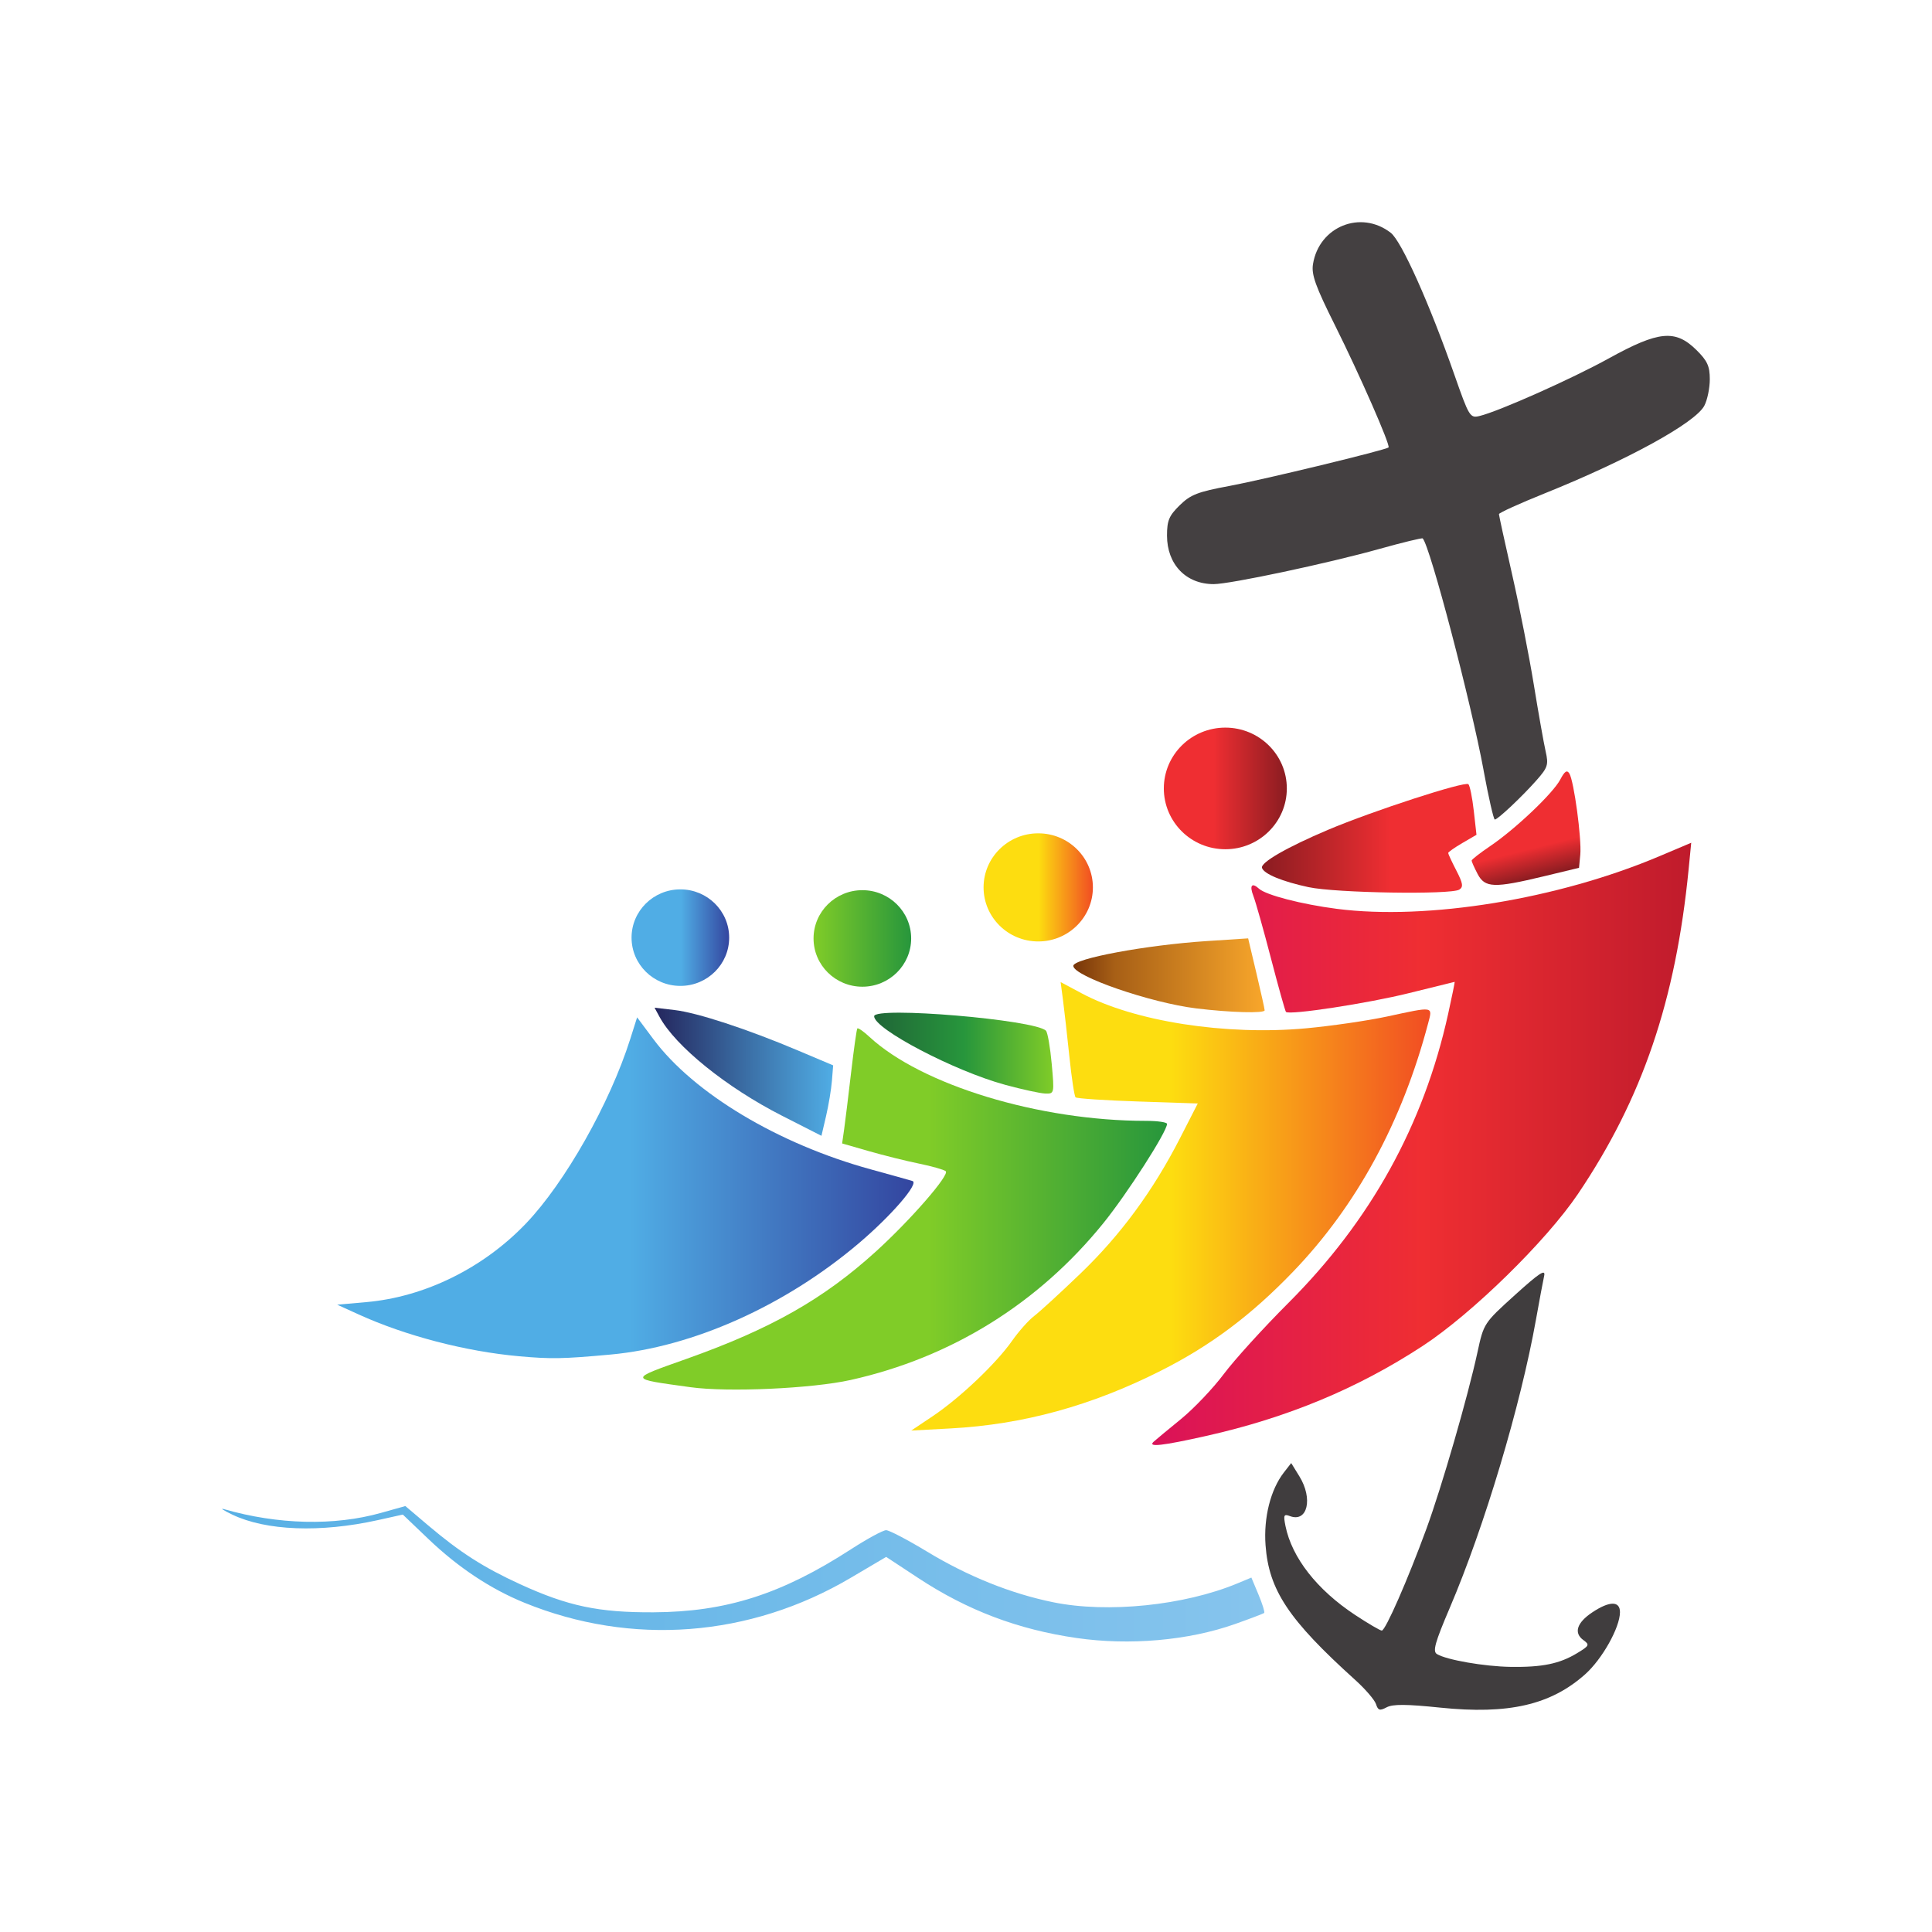
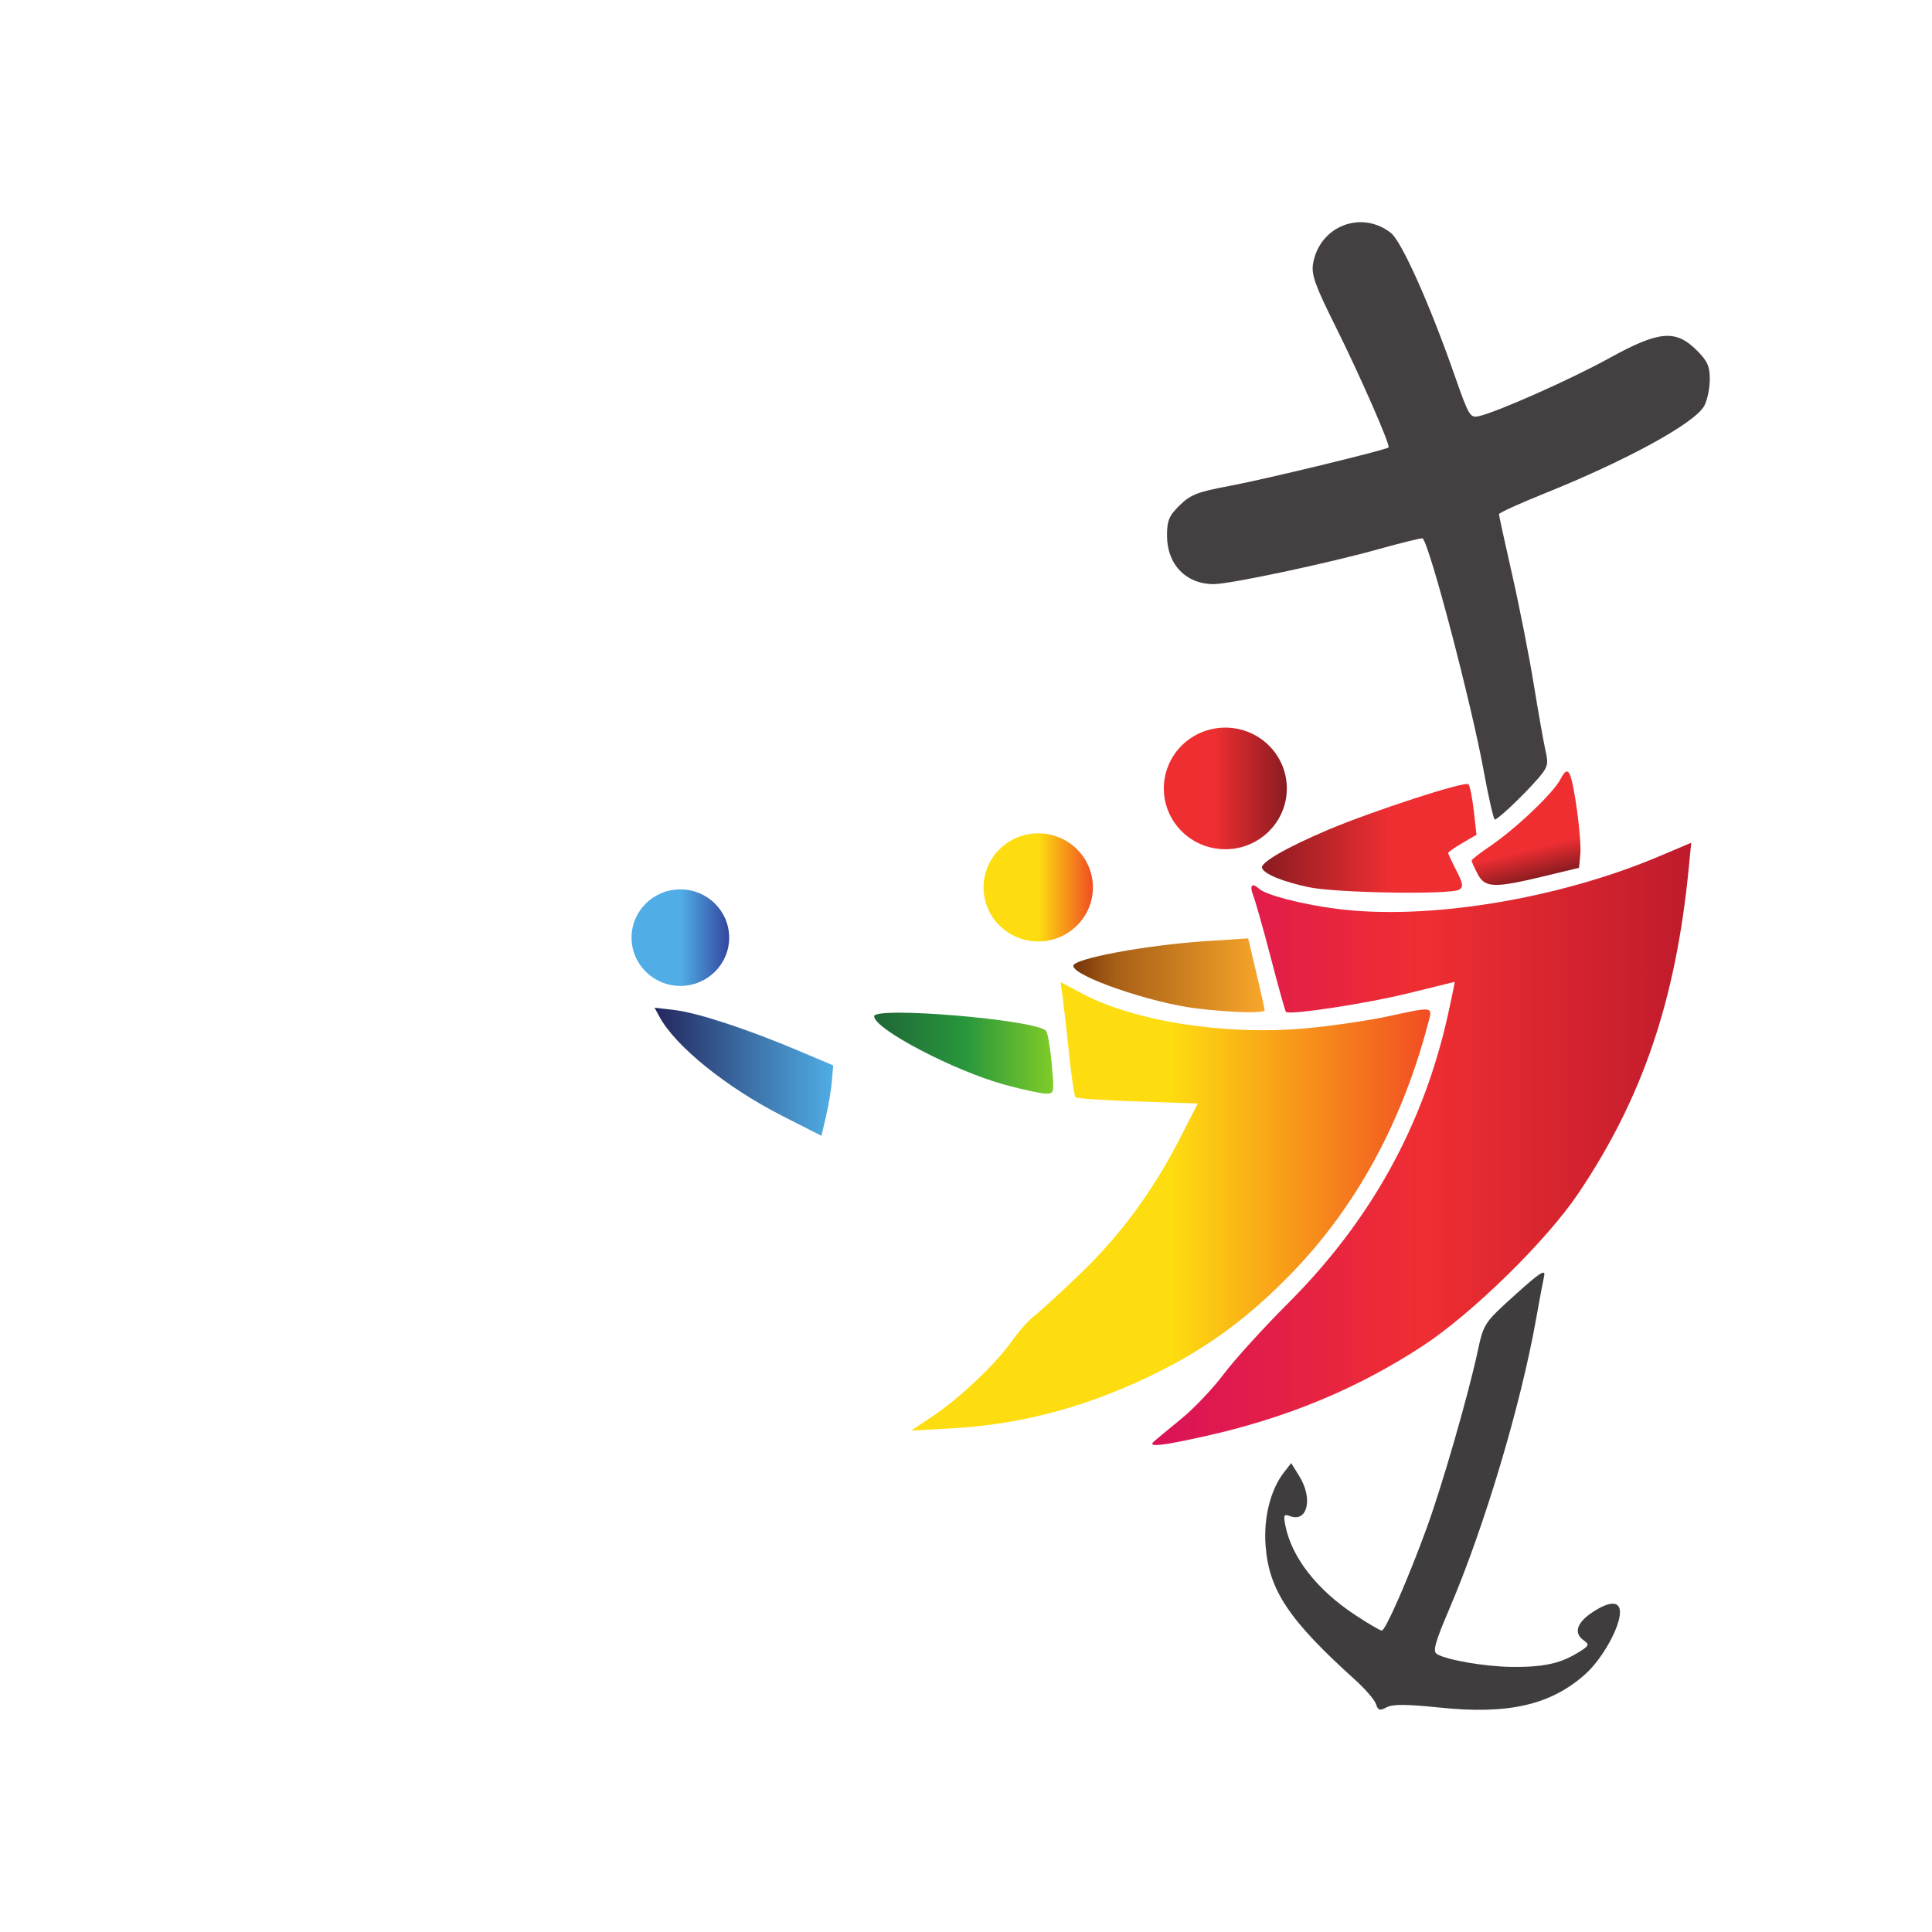
<svg xmlns="http://www.w3.org/2000/svg" xmlns:ns1="http://www.inkscape.org/namespaces/inkscape" xmlns:ns2="http://sodipodi.sourceforge.net/DTD/sodipodi-0.dtd" xmlns:xlink="http://www.w3.org/1999/xlink" width="40" height="40" viewBox="0 0 132.292 132.292" version="1.1" id="svg5" xml:space="preserve" ns1:version="1.2.1 (9c6d41e410, 2022-07-14)" ns2:docname="Logo Jubileo 2025.svg">
  <ns2:namedview id="namedview7" pagecolor="#ffffff" bordercolor="#000000" borderopacity="0.25" ns1:showpageshadow="2" ns1:pageopacity="0.0" ns1:pagecheckerboard="0" ns1:deskcolor="#d1d1d1" ns1:document-units="px" showgrid="false" ns1:zoom="0.5" ns1:cx="75" ns1:cy="409" ns1:window-width="1360" ns1:window-height="697" ns1:window-x="-8" ns1:window-y="-8" ns1:window-maximized="1" ns1:current-layer="layer1" showguides="true" />
  <defs id="defs2">
    <linearGradient ns1:collect="always" id="linearGradient24794">
      <stop style="stop-color:#ef2e32;stop-opacity:1;" offset="0.404" id="stop24792" />
      <stop style="stop-color:#8a1c21;stop-opacity:1;" offset="1" id="stop24790" />
    </linearGradient>
    <linearGradient ns1:collect="always" id="linearGradient23978">
      <stop style="stop-color:#8a1c21;stop-opacity:1;" offset="0" id="stop23974" />
      <stop style="stop-color:#ef2e32;stop-opacity:1;" offset="0.276" id="stop23976" />
    </linearGradient>
    <linearGradient ns1:collect="always" id="linearGradient22664">
      <stop style="stop-color:#8a1c21;stop-opacity:1;" offset="0" id="stop22662" />
      <stop style="stop-color:#ef2e32;stop-opacity:1;" offset="0.596" id="stop22658" />
    </linearGradient>
    <linearGradient ns1:collect="always" id="linearGradient21954">
      <stop style="stop-color:#da1259;stop-opacity:1;" offset="0" id="stop21950" />
      <stop style="stop-color:#ef2e32;stop-opacity:1;" offset="0.5" id="stop22510" />
      <stop style="stop-color:#bf1b2c;stop-opacity:1;" offset="1" id="stop21952" />
    </linearGradient>
    <linearGradient ns1:collect="always" id="linearGradient16595">
      <stop style="stop-color:#773509;stop-opacity:1;" offset="0" id="stop16599" />
      <stop style="stop-color:#a75f16;stop-opacity:1;" offset="0.213" id="stop16593" />
      <stop style="stop-color:#f9a72b;stop-opacity:1;" offset="1" id="stop16591" />
    </linearGradient>
    <linearGradient ns1:collect="always" id="linearGradient14984">
      <stop style="stop-color:#fddd10;stop-opacity:1;" offset="0.5" id="stop14980" />
      <stop style="stop-color:#f14c23;stop-opacity:1;" offset="1" id="stop14982" />
    </linearGradient>
    <linearGradient ns1:collect="always" id="linearGradient13801">
      <stop style="stop-color:#206637;stop-opacity:1;" offset="0" id="stop13805" />
      <stop style="stop-color:#27963c;stop-opacity:1;" offset="0.5" id="stop13799" />
      <stop style="stop-color:#80cc28;stop-opacity:1;" offset="1" id="stop13797" />
    </linearGradient>
    <linearGradient ns1:collect="always" id="linearGradient13787">
      <stop style="stop-color:#80cc28;stop-opacity:1;" offset="0.545" id="stop13783" />
      <stop style="stop-color:#27963c;stop-opacity:1;" offset="1" id="stop13785" />
    </linearGradient>
    <linearGradient ns1:collect="always" id="linearGradient13773">
      <stop style="stop-color:#50ade5;stop-opacity:1;" offset="0.507" id="stop13767" />
      <stop style="stop-color:#33459f;stop-opacity:1;" offset="1" id="stop13771" />
    </linearGradient>
    <linearGradient ns1:collect="always" id="linearGradient13211">
      <stop style="stop-color:#80cc28;stop-opacity:1;" offset="0" id="stop13207" />
      <stop style="stop-color:#27963c;stop-opacity:1;" offset="1" id="stop13209" />
    </linearGradient>
    <linearGradient ns1:collect="always" id="linearGradient9545">
      <stop style="stop-color:#24265d;stop-opacity:1;" offset="0" id="stop9543" />
      <stop style="stop-color:#3a6ca3;stop-opacity:1;" offset="0.496" id="stop9541" />
      <stop style="stop-color:#50ade5;stop-opacity:1;" offset="1" id="stop9539" />
    </linearGradient>
    <linearGradient ns1:collect="always" id="linearGradient8768">
      <stop style="stop-color:#50ade5;stop-opacity:1;" offset="0" id="stop8764" />
      <stop style="stop-color:#50ade5;stop-opacity:1;" offset="0.504" id="stop8770" />
      <stop style="stop-color:#33459f;stop-opacity:1;" offset="1" id="stop8766" />
    </linearGradient>
    <linearGradient ns1:collect="always" id="linearGradient3321">
      <stop style="stop-color:#58b0e5;stop-opacity:1;" offset="0" id="stop3319" />
      <stop style="stop-color:#86c4ed;stop-opacity:1;" offset="1" id="stop3317" />
    </linearGradient>
    <linearGradient ns1:collect="always" xlink:href="#linearGradient3321" id="linearGradient3323" x1="13.505" y1="104.323" x2="84.113" y2="104.323" gradientUnits="userSpaceOnUse" gradientTransform="matrix(1.011,0,0,0.999,5.643,9.287)" />
    <linearGradient ns1:collect="always" xlink:href="#linearGradient8768" id="linearGradient7581" x1="41.242" y1="60.735" x2="47.857" y2="60.735" gradientUnits="userSpaceOnUse" gradientTransform="matrix(1.011,0,0,0.999,5.643,9.287)" />
    <linearGradient ns1:collect="always" xlink:href="#linearGradient13773" id="linearGradient8762" x1="21.299" y1="77.873" x2="60.349" y2="77.873" gradientUnits="userSpaceOnUse" gradientTransform="matrix(1.011,0,0,0.999,5.643,9.287)" />
    <linearGradient ns1:collect="always" xlink:href="#linearGradient9545" id="linearGradient9537" x1="42.801" y1="69.925" x2="54.901" y2="69.925" gradientUnits="userSpaceOnUse" gradientTransform="matrix(1.011,0,0,0.999,5.643,9.287)" />
    <linearGradient ns1:collect="always" xlink:href="#linearGradient13211" id="linearGradient13213" x1="53.573" y1="60.791" x2="60.187" y2="60.791" gradientUnits="userSpaceOnUse" gradientTransform="matrix(1.011,0,0,0.999,5.643,9.287)" />
    <linearGradient ns1:collect="always" xlink:href="#linearGradient13787" id="linearGradient13781" x1="42.029" y1="79.325" x2="77.523" y2="79.325" gradientUnits="userSpaceOnUse" gradientTransform="matrix(1.011,0,0,0.999,5.643,9.287)" />
    <linearGradient ns1:collect="always" xlink:href="#linearGradient13801" id="linearGradient13795" x1="57.679" y1="68.649" x2="69.816" y2="68.649" gradientUnits="userSpaceOnUse" gradientTransform="matrix(1.011,0,0,0.999,5.643,9.287)" />
    <linearGradient ns1:collect="always" xlink:href="#linearGradient14984" id="linearGradient14986" x1="60.193" y1="79.145" x2="95.359" y2="79.145" gradientUnits="userSpaceOnUse" gradientTransform="matrix(1.011,0,0,0.999,5.643,9.287)" />
    <linearGradient ns1:collect="always" xlink:href="#linearGradient14984" id="linearGradient16581" x1="65.092" y1="57.292" x2="72.5" y2="57.292" gradientUnits="userSpaceOnUse" gradientTransform="matrix(1.011,0,0,0.999,5.643,9.287)" />
    <linearGradient ns1:collect="always" xlink:href="#linearGradient16595" id="linearGradient16589" x1="71.173" y1="63.316" x2="84.137" y2="63.316" gradientUnits="userSpaceOnUse" gradientTransform="matrix(1.011,0,0,0.999,5.643,9.287)" />
    <linearGradient ns1:collect="always" xlink:href="#linearGradient21954" id="linearGradient21956" x1="76.522" y1="74.866" x2="113.039" y2="74.866" gradientUnits="userSpaceOnUse" gradientTransform="matrix(1.011,0,0,0.999,5.643,9.287)" />
    <linearGradient ns1:collect="always" xlink:href="#linearGradient22664" id="linearGradient22656" x1="83.953" y1="53.932" x2="98.491" y2="53.932" gradientUnits="userSpaceOnUse" gradientTransform="matrix(1.011,0,0,0.999,5.643,9.287)" />
    <linearGradient ns1:collect="always" xlink:href="#linearGradient23978" id="linearGradient23848" x1="103.055" y1="56.532" x2="101.236" y2="49.353" gradientUnits="userSpaceOnUse" gradientTransform="matrix(1.011,0,0,0.999,5.643,9.287)" />
    <linearGradient ns1:collect="always" xlink:href="#linearGradient24794" id="linearGradient24788" x1="77.983" y1="50.487" x2="86.406" y2="50.487" gradientUnits="userSpaceOnUse" gradientTransform="translate(5.787,9.279)" />
  </defs>
  <g ns1:label="Capa 1" ns1:groupmode="layer" id="layer1">
    <g id="g25542" transform="translate(-4.078,-5.779)">
      <ellipse style="fill:url(#linearGradient16581);fill-opacity:1;stroke-width:3.939;stroke-linecap:round;stroke-linejoin:round;stop-color:#000000" id="path7529" cx="75.17" cy="66.542" rx="3.743" ry="3.702" />
-       <ellipse style="fill:url(#linearGradient13213);fill-opacity:1;stroke-width:3.517;stroke-linecap:round;stroke-linejoin:round;stop-color:#000000" id="path7529-2" cx="63.127" cy="70.038" rx="3.342" ry="3.305" />
      <ellipse style="fill:url(#linearGradient7581);fill-opacity:1;stroke-width:3.517;stroke-linecap:round;stroke-linejoin:round;stop-color:#000000" id="path7529-2-6" cx="50.665" cy="69.983" rx="3.342" ry="3.305" />
      <ellipse style="fill:url(#linearGradient24788);fill-opacity:1;stroke-width:3.327;stroke-linecap:round;stroke-linejoin:round;stop-color:#000000" id="path7527" cx="87.981" cy="59.766" rx="4.211" ry="4.164" />
      <path style="fill:#444041;fill-opacity:1;stroke-width:0.266" d="m 105.668,58.533 c -0.863,-4.678 -3.664,-15.347 -4.171,-15.886 -0.045,-0.048 -1.386,0.277 -2.98,0.723 -3.525,0.986 -10.211,2.406 -11.332,2.406 -1.899,0 -3.197,-1.349 -3.197,-3.322 0,-1.032 0.137,-1.36 0.869,-2.077 0.744,-0.729 1.235,-0.92 3.409,-1.324 2.364,-0.439 10.713,-2.461 10.891,-2.637 0.143,-0.142 -1.979,-4.979 -3.665,-8.356 -1.335,-2.673 -1.624,-3.475 -1.509,-4.192 0.412,-2.582 3.281,-3.739 5.327,-2.147 0.737,0.574 2.646,4.832 4.356,9.72 1.003,2.866 1.071,2.978 1.713,2.825 1.303,-0.309 6.32,-2.543 8.858,-3.945 3.426,-1.892 4.562,-2 6.009,-0.569 0.742,0.734 0.909,1.101 0.909,1.996 0,0.603 -0.168,1.419 -0.374,1.811 -0.613,1.171 -5.245,3.715 -10.924,6 -1.728,0.695 -3.141,1.337 -3.14,1.426 0.001,0.089 0.408,1.953 0.905,4.142 0.497,2.189 1.164,5.58 1.483,7.536 0.319,1.956 0.683,4.011 0.809,4.566 0.208,0.914 0.149,1.1 -0.616,1.968 -0.987,1.12 -2.652,2.69 -2.864,2.7 -0.081,0.004 -0.427,-1.51 -0.769,-3.364 z" id="path555" />
      <path style="fill:url(#linearGradient23848);fill-opacity:1;stroke-width:0.266" d="m 105.254,65.62 c -0.224,-0.429 -0.408,-0.84 -0.408,-0.913 0,-0.073 0.572,-0.519 1.27,-0.991 1.72,-1.162 4.31,-3.622 4.801,-4.56 0.297,-0.567 0.457,-0.675 0.62,-0.414 0.316,0.505 0.853,4.487 0.75,5.556 l -0.087,0.904 -2.407,0.58 c -3.411,0.822 -4.036,0.8 -4.539,-0.162 z" id="path549" />
      <path style="fill:url(#linearGradient22656);fill-opacity:1;stroke-width:0.266" d="m 93.69,66.529 c -1.815,-0.39 -3.061,-0.905 -3.198,-1.321 -0.118,-0.362 1.709,-1.416 4.512,-2.603 3.067,-1.299 9.391,-3.354 9.622,-3.127 0.1,0.099 0.266,0.918 0.368,1.821 l 0.185,1.642 -0.969,0.565 c -0.533,0.311 -0.969,0.618 -0.969,0.682 0,0.064 0.251,0.604 0.559,1.2 0.453,0.878 0.491,1.126 0.201,1.307 -0.573,0.359 -8.455,0.232 -10.311,-0.167 z" id="path547" />
      <path style="fill:url(#linearGradient16589);fill-opacity:1;stroke-width:0.266" d="m 85.995,74.829 c -3.153,-0.386 -8.423,-2.209 -8.423,-2.913 0,-0.498 4.992,-1.426 9.128,-1.697 l 2.844,-0.186 0.565,2.38 c 0.311,1.309 0.565,2.455 0.565,2.546 0,0.22 -2.353,0.154 -4.679,-0.13 z" id="path535" />
      <path style="fill:url(#linearGradient13795);fill-opacity:1;stroke-width:0.266" d="m 72.891,80.057 c -3.459,-0.939 -8.957,-3.818 -8.957,-4.69 0,-0.696 11.057,0.235 11.766,0.991 0.114,0.122 0.291,1.143 0.394,2.271 0.184,2.027 0.179,2.049 -0.438,2.03 -0.343,-0.011 -1.588,-0.281 -2.765,-0.601 z" id="path525" />
      <path style="fill:url(#linearGradient9537);fill-opacity:1;stroke-width:0.266" d="m 57.621,82.176 c -3.803,-1.937 -7.296,-4.759 -8.388,-6.777 l -0.335,-0.619 1.366,0.16 c 1.568,0.184 4.972,1.299 8.457,2.772 l 2.407,1.017 -0.085,1.061 c -0.047,0.584 -0.227,1.669 -0.401,2.412 l -0.316,1.351 z" id="path523" />
-       <path style="fill:url(#linearGradient8762);fill-opacity:1;stroke-width:0.266" d="M 39.602,98.645 C 35.963,98.319 31.848,97.246 28.641,95.787 l -1.473,-0.67 2.005,-0.178 c 3.994,-0.354 7.996,-2.326 10.915,-5.378 2.68,-2.802 5.744,-8.219 7.142,-12.625 l 0.474,-1.495 1.115,1.495 c 2.769,3.713 8.548,7.174 14.881,8.913 1.379,0.379 2.665,0.737 2.858,0.798 0.477,0.148 -1.439,2.369 -3.682,4.271 -5.041,4.272 -11.346,7.097 -16.991,7.613 -3.272,0.299 -4.062,0.313 -6.284,0.115 z" id="path507" />
-       <path style="fill:url(#linearGradient13781);fill-opacity:1;stroke-width:0.266" d="m 51.355,100.766 c -4.281,-0.594 -4.271,-0.515 -0.239,-1.95 5.758,-2.049 9.342,-4.082 12.923,-7.328 2.371,-2.15 5.083,-5.266 4.797,-5.512 -0.122,-0.105 -0.944,-0.338 -1.826,-0.519 -0.882,-0.18 -2.429,-0.565 -3.436,-0.854 l -1.832,-0.527 0.138,-0.972 c 0.076,-0.535 0.29,-2.281 0.476,-3.881 0.186,-1.6 0.377,-2.959 0.426,-3.021 0.049,-0.062 0.418,0.193 0.821,0.567 3.566,3.308 11.63,5.76 18.944,5.76 0.793,0 1.442,0.094 1.442,0.209 0,0.529 -2.721,4.77 -4.362,6.798 -4.451,5.501 -10.415,9.202 -17.297,10.735 -2.654,0.591 -8.412,0.851 -10.975,0.495 z" id="path505" />
-       <path style="fill:url(#linearGradient14986);fill-opacity:1;stroke-width:0.266" d="m 67.946,102.75 c 1.853,-1.242 4.34,-3.602 5.426,-5.15 0.459,-0.654 1.141,-1.422 1.515,-1.705 0.374,-0.283 1.799,-1.59 3.167,-2.904 2.753,-2.644 4.974,-5.664 6.822,-9.272 l 1.218,-2.38 -4.11,-0.137 c -2.26,-0.075 -4.176,-0.203 -4.258,-0.284 -0.082,-0.081 -0.271,-1.328 -0.421,-2.772 -0.15,-1.444 -0.347,-3.187 -0.437,-3.873 L 76.703,73.025 l 1.437,0.769 c 3.599,1.925 9.875,2.903 15.376,2.397 1.726,-0.159 4.223,-0.523 5.55,-0.809 3.224,-0.696 3.114,-0.714 2.801,0.471 -1.783,6.756 -4.901,12.489 -9.248,17.006 -2.872,2.984 -5.632,5.052 -9.046,6.776 -4.762,2.406 -9.435,3.688 -14.422,3.956 l -2.675,0.144 z" id="path503" />
+       <path style="fill:url(#linearGradient14986);fill-opacity:1;stroke-width:0.266" d="m 67.946,102.75 c 1.853,-1.242 4.34,-3.602 5.426,-5.15 0.459,-0.654 1.141,-1.422 1.515,-1.705 0.374,-0.283 1.799,-1.59 3.167,-2.904 2.753,-2.644 4.974,-5.664 6.822,-9.272 l 1.218,-2.38 -4.11,-0.137 c -2.26,-0.075 -4.176,-0.203 -4.258,-0.284 -0.082,-0.081 -0.271,-1.328 -0.421,-2.772 -0.15,-1.444 -0.347,-3.187 -0.437,-3.873 L 76.703,73.025 l 1.437,0.769 c 3.599,1.925 9.875,2.903 15.376,2.397 1.726,-0.159 4.223,-0.523 5.55,-0.809 3.224,-0.696 3.114,-0.714 2.801,0.471 -1.783,6.756 -4.901,12.489 -9.248,17.006 -2.872,2.984 -5.632,5.052 -9.046,6.776 -4.762,2.406 -9.435,3.688 -14.422,3.956 l -2.675,0.144 " id="path503" />
      <path style="fill:url(#linearGradient21956);fill-opacity:1;stroke-width:0.266" d="m 83.067,104.505 c 0.14,-0.129 0.979,-0.825 1.864,-1.546 0.886,-0.721 2.209,-2.111 2.941,-3.089 0.732,-0.978 2.721,-3.168 4.42,-4.866 5.645,-5.644 9.265,-12.191 10.944,-19.789 0.268,-1.213 0.469,-2.205 0.447,-2.204 -0.022,2.65e-4 -1.424,0.346 -3.115,0.768 -2.806,0.701 -8.197,1.525 -8.435,1.29 -0.054,-0.054 -0.515,-1.699 -1.024,-3.656 -0.509,-1.957 -1.053,-3.886 -1.208,-4.286 -0.28,-0.72 -0.105,-0.944 0.386,-0.495 0.478,0.436 2.927,1.07 5.334,1.38 6.198,0.798 15.126,-0.66 22.085,-3.605 l 2.177,-0.921 -0.175,1.788 c -0.884,9.006 -3.17,15.722 -7.577,22.255 -2.18,3.232 -7.269,8.213 -10.647,10.42 -4.46,2.915 -9.26,4.909 -14.808,6.154 -3.009,0.675 -4.027,0.789 -3.609,0.403 z" id="path501" />
-       <path style="fill:url(#linearGradient3323);fill-opacity:1;stroke-width:0.266" d="m 77.789,117.939 c -4.011,-0.582 -7.467,-1.891 -10.822,-4.098 l -2.209,-1.454 -2.436,1.437 c -6.904,4.073 -15.008,4.689 -22.34,1.699 -2.318,-0.945 -4.52,-2.407 -6.556,-4.35 l -1.765,-1.685 -1.711,0.38 c -3.927,0.872 -7.648,0.732 -9.964,-0.376 -0.608,-0.291 -0.865,-0.46 -0.571,-0.375 3.702,1.064 7.55,1.155 10.755,0.255 l 1.664,-0.467 1.545,1.309 c 2.201,1.865 3.812,2.896 6.312,4.042 3.273,1.5 5.377,1.943 9.138,1.924 4.966,-0.026 8.761,-1.237 13.519,-4.316 1.112,-0.719 2.194,-1.307 2.407,-1.306 0.212,7.8e-4 1.469,0.658 2.792,1.459 2.805,1.699 5.744,2.881 8.638,3.473 3.731,0.764 8.987,0.225 12.632,-1.293 l 0.948,-0.395 0.488,1.166 c 0.268,0.641 0.443,1.206 0.389,1.255 -0.054,0.049 -0.954,0.391 -1.999,0.761 -3.185,1.127 -7.216,1.482 -10.851,0.955 z" id="path497" />
      <path style="fill:#403d3e;fill-opacity:1;stroke-width:0.266" d="m 98.298,122.465 c -0.092,-0.285 -0.731,-1.029 -1.422,-1.652 -4.566,-4.123 -5.916,-6.153 -6.141,-9.229 -0.138,-1.893 0.344,-3.805 1.255,-4.978 l 0.502,-0.645 0.561,0.91 c 0.945,1.532 0.552,3.177 -0.649,2.721 -0.417,-0.158 -0.455,-0.072 -0.304,0.678 0.439,2.171 2.158,4.368 4.763,6.088 0.895,0.591 1.719,1.074 1.832,1.074 0.252,0 1.781,-3.486 3.055,-6.968 1.056,-2.886 2.832,-9.026 3.495,-12.083 0.431,-1.99 0.439,-2.002 2.569,-3.929 1.676,-1.516 2.107,-1.798 1.999,-1.309 -0.076,0.343 -0.329,1.695 -0.562,3.003 -1.051,5.888 -3.526,14.165 -5.892,19.708 -1.022,2.395 -1.191,2.998 -0.89,3.184 0.645,0.399 3.247,0.852 5.051,0.879 2.156,0.032 3.343,-0.211 4.534,-0.93 0.856,-0.516 0.889,-0.583 0.444,-0.905 -0.675,-0.488 -0.449,-1.192 0.611,-1.898 1.182,-0.788 1.898,-0.791 1.895,-0.009 -0.005,1.049 -1.216,3.208 -2.383,4.249 -2.354,2.099 -5.255,2.766 -9.926,2.283 -2.314,-0.239 -3.246,-0.245 -3.666,-0.022 -0.475,0.251 -0.59,0.217 -0.731,-0.22 z" id="path493" />
    </g>
  </g>
</svg>